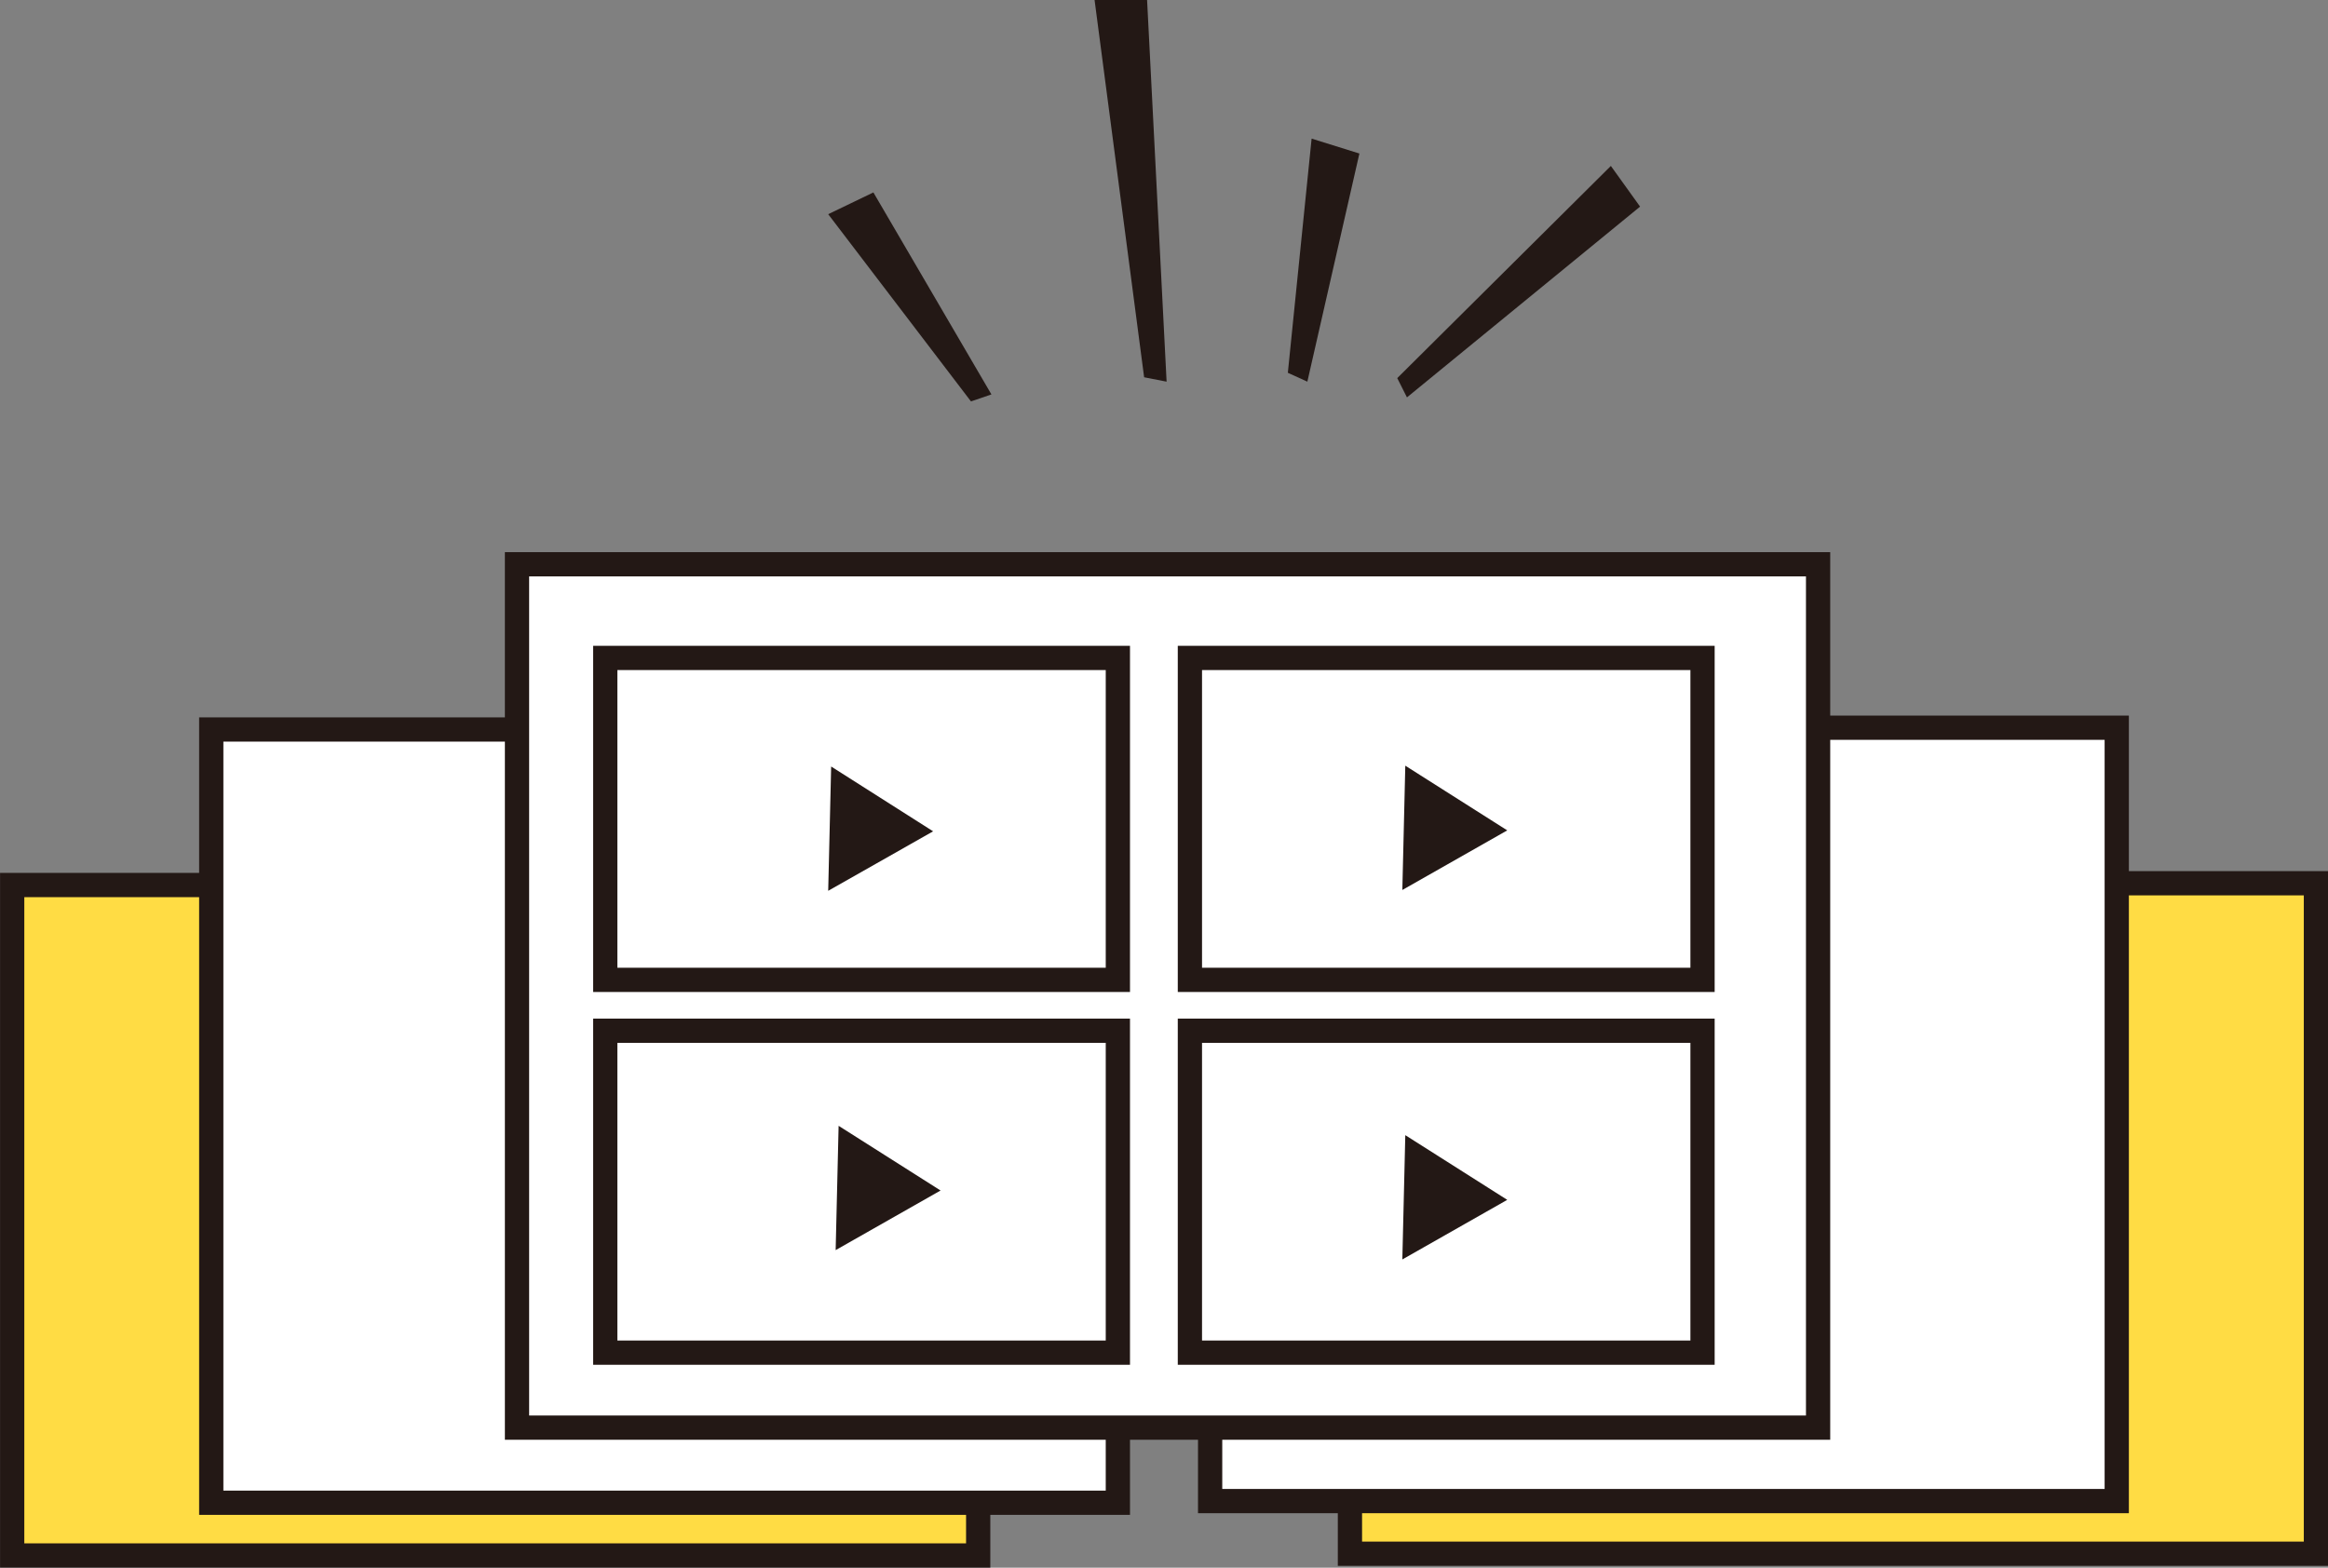
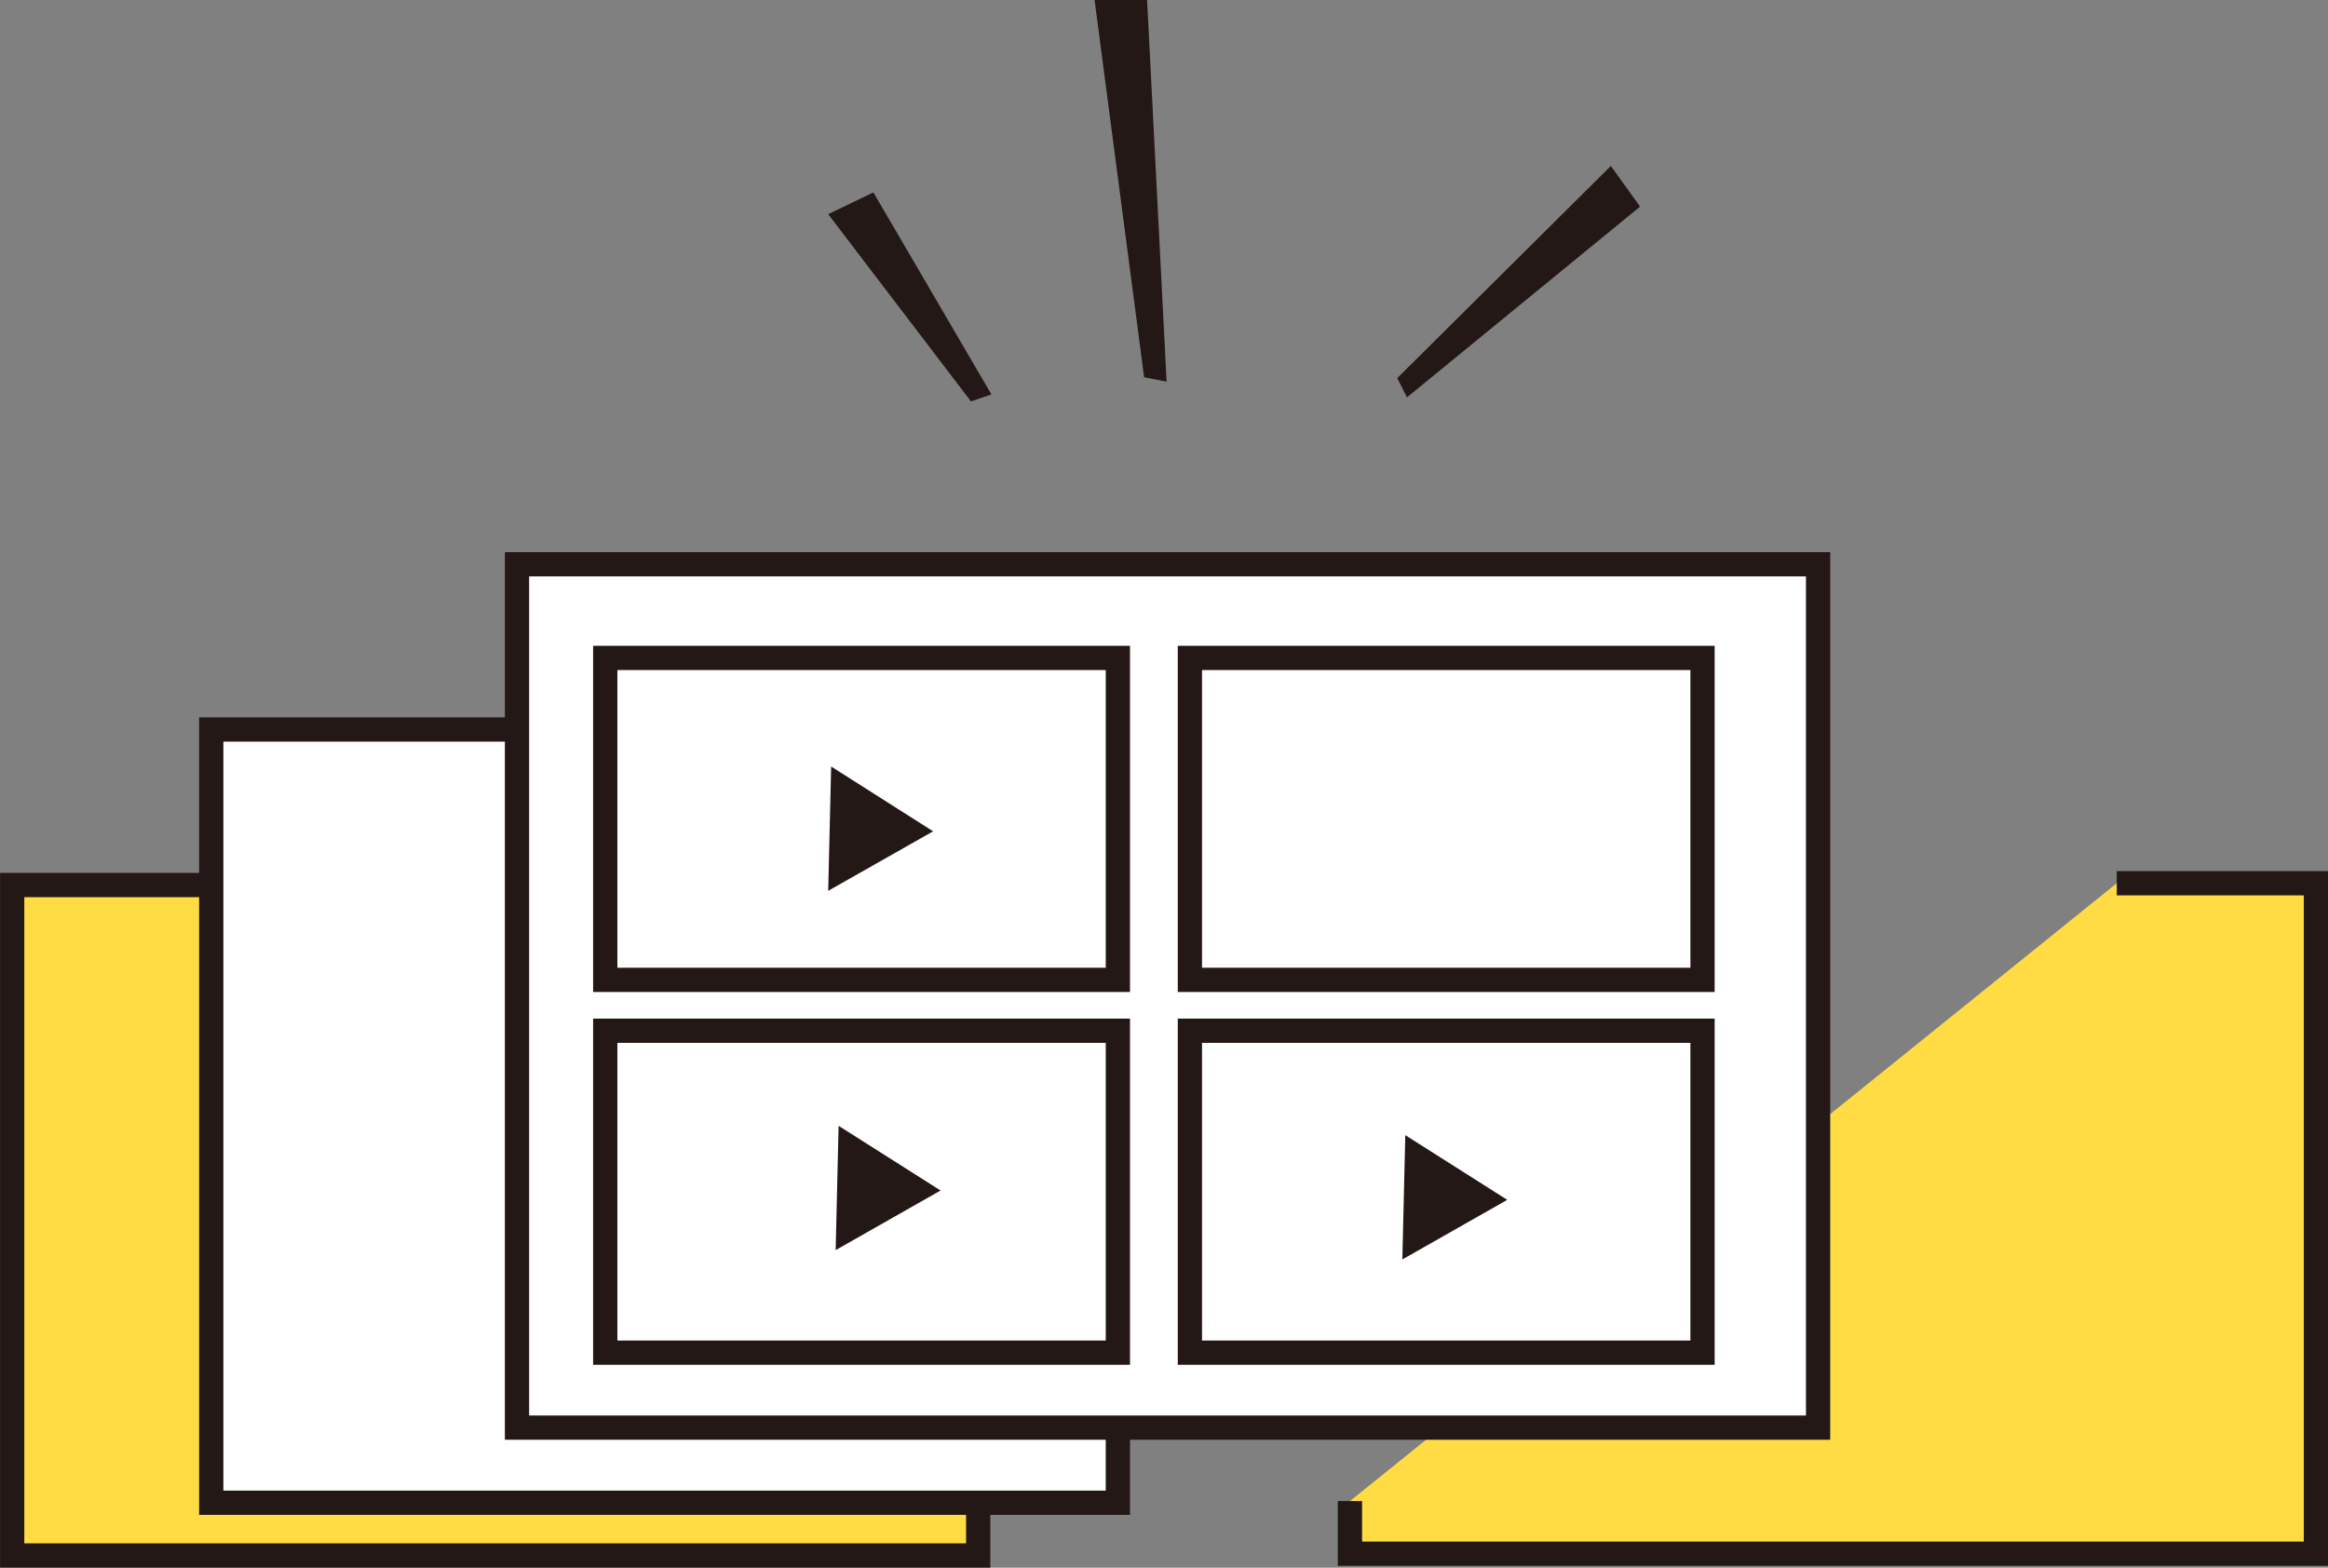
<svg xmlns="http://www.w3.org/2000/svg" id="_レイヤー_2" data-name="レイヤー 2" viewBox="0 0 196.82 132.55">
  <rect x="0" y="0" width="196.82" height="132.55" fill="#808080" stroke="none" />
  <defs>
    <style>
      .cls-1 {
        fill: #ffdc44;
      }

      .cls-1, .cls-2 {
        stroke: #231815;
        stroke-miterlimit: 10;
        stroke-width: 2.05px;
      }

      .cls-2 {
        fill: #fff;
      }

      .cls-3 {
        fill: #231815;
      }
    </style>
  </defs>
  <g id="_レイヤー_1-2" data-name="レイヤー 1">
    <g>
      <polyline class="cls-1" points="178.96 74.68 195.8 74.68 195.8 131.37 114.13 131.37 114.13 126.92" />
      <polyline class="cls-1" points="17.86 74.83 1.03 74.83 1.03 131.52 82.7 131.52 82.7 127.06" />
-       <polyline class="cls-2" points="153.71 61.53 178.96 61.53 178.96 126.92 102.31 126.92 102.31 120.31" />
      <polyline class="cls-2" points="43.11 61.68 17.86 61.68 17.86 127.06 94.51 127.06 94.51 120.45" />
      <rect class="cls-2" x="43.71" y="47.71" width="110" height="73" />
      <rect class="cls-2" x="51.17" y="55.63" width="43.34" height="27.22" />
      <rect class="cls-2" x="100.6" y="55.63" width="43.34" height="27.22" />
      <rect class="cls-2" x="51.17" y="87.15" width="43.34" height="27.22" />
      <rect class="cls-2" x="100.6" y="87.15" width="43.34" height="27.22" />
      <polygon class="cls-3" points="70.27 64.81 78.89 70.29 70.02 75.32 70.27 64.81" />
      <polygon class="cls-3" points="118.81 95.98 127.43 101.45 118.56 106.49 118.81 95.98" />
-       <polygon class="cls-3" points="118.81 64.74 127.43 70.21 118.56 75.25 118.81 64.74" />
      <polygon class="cls-3" points="70.9 95.19 79.52 100.66 70.65 105.7 70.9 95.19" />
      <polygon class="cls-3" points="96.73 31.9 92.54 0 96.98 0 98.63 32.27 96.73 31.9" />
      <polygon class="cls-3" points="82.09 33.94 70.02 18.11 73.84 16.27 83.82 33.35 82.09 33.94" />
      <polygon class="cls-3" points="118.13 31.97 136.19 14.03 138.66 17.47 118.95 33.6 118.13 31.97" />
-       <polygon class="cls-3" points="108.88 31.52 110.89 11.72 114.93 12.98 110.53 32.27 108.88 31.52" />
    </g>
  </g>
</svg>